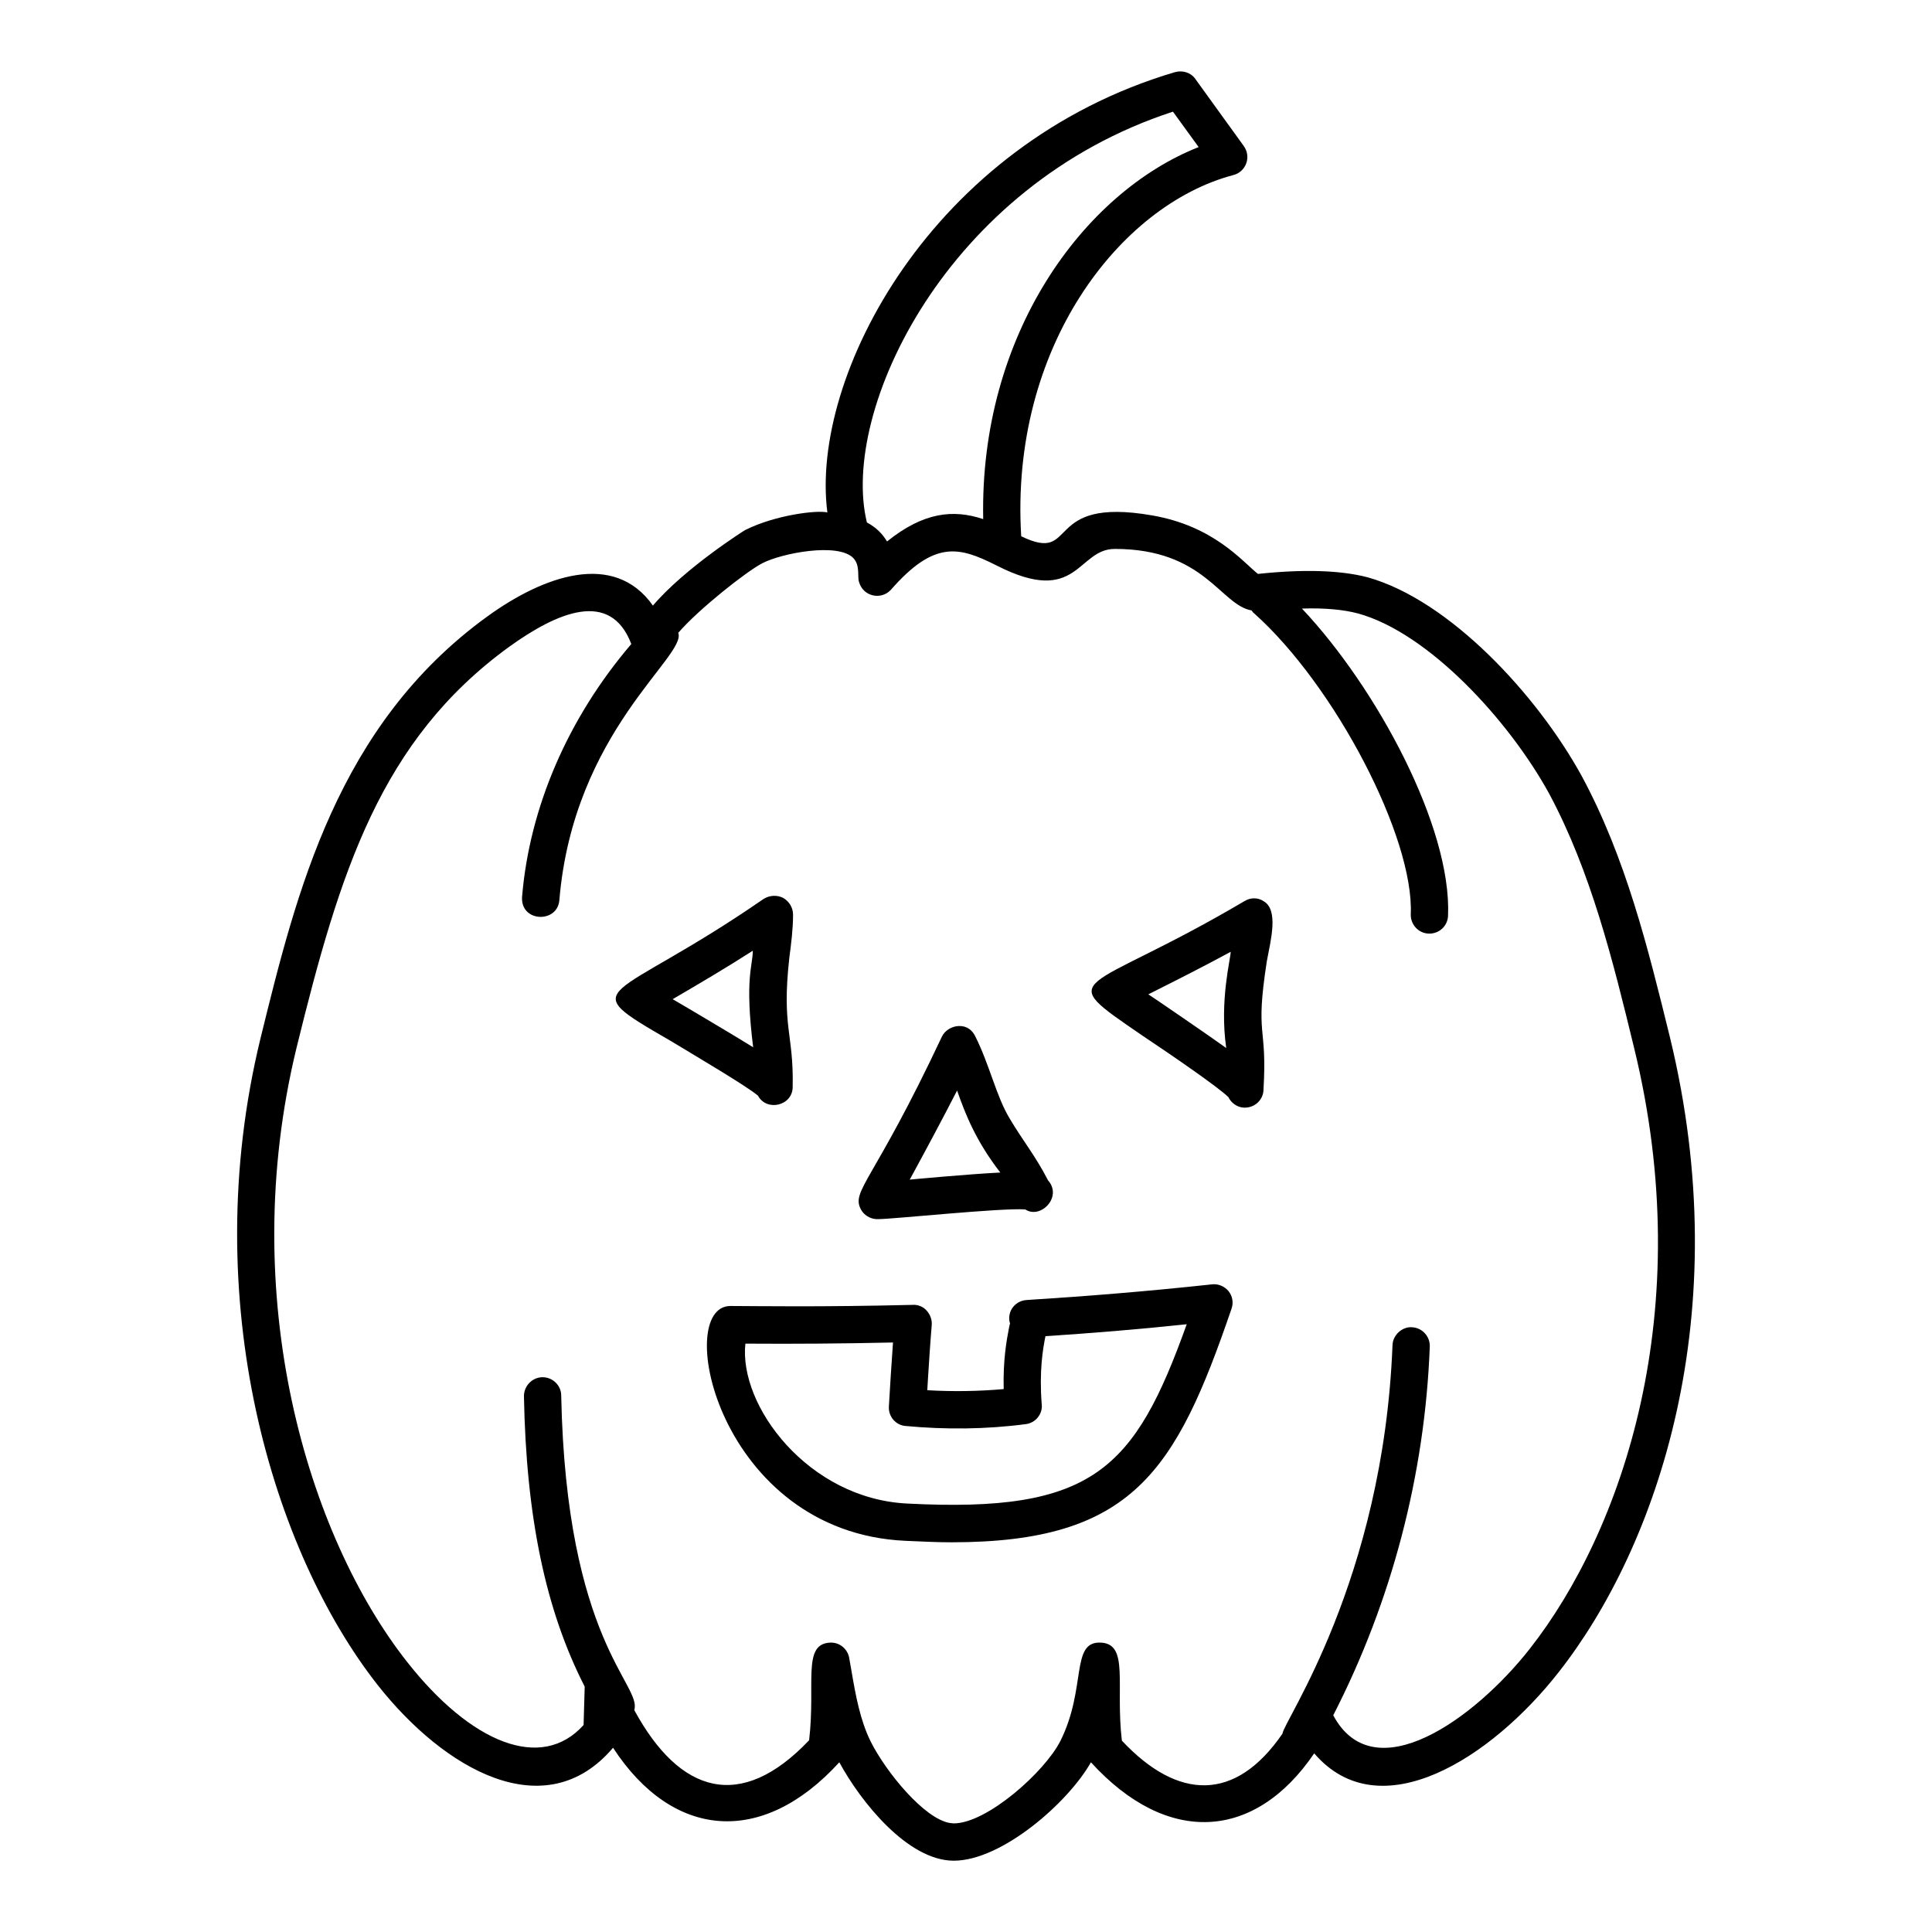
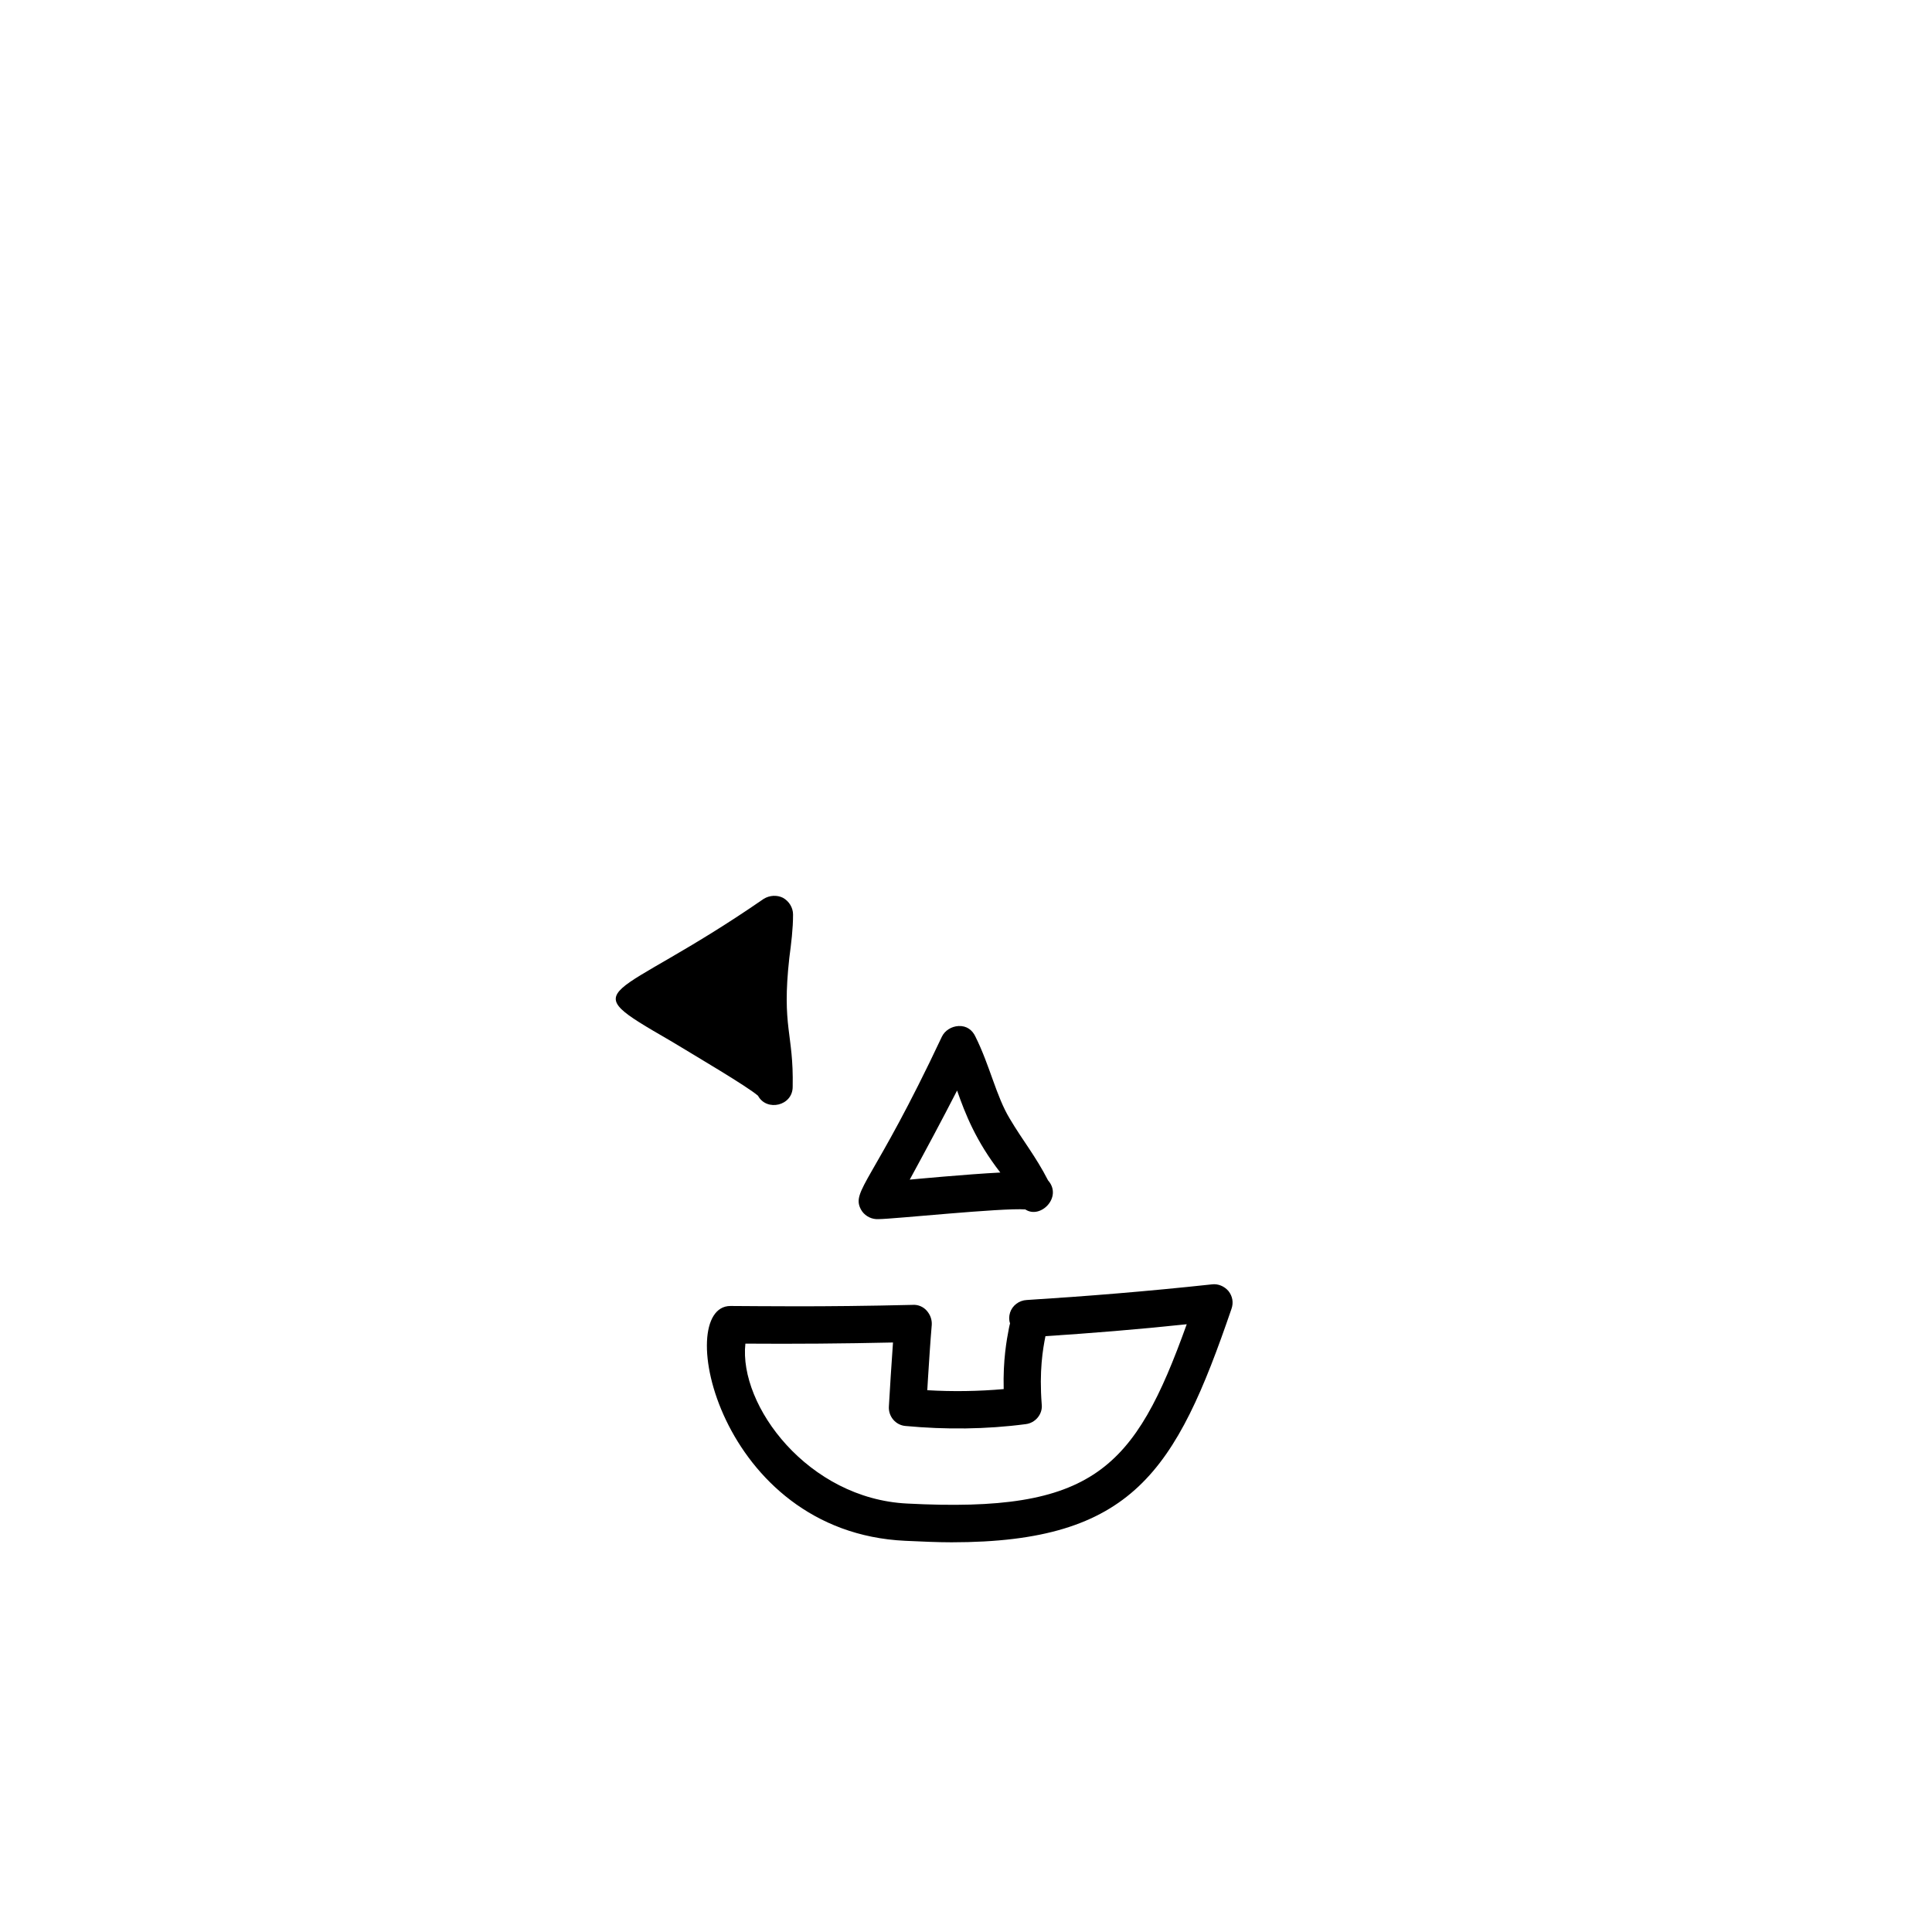
<svg xmlns="http://www.w3.org/2000/svg" fill="#000000" width="800px" height="800px" version="1.1" viewBox="144 144 512 512">
  <g>
-     <path d="m341.53 284.43c-0.199 0.098-16.004 10.074-24.5 20.055-10.352-14.668-29.102-7.816-43.859 2.863-39.809 28.844-50.578 73.004-60.16 111.93-16.895 69.445 3.359 135.93 31.02 171.2 17.789 22.59 44.535 37.785 62.434 16.695 15.707 24.105 39.418 26.375 59.965 3.852 5.625 10.395 18.117 26.078 30.328 26.078 12.742 0 30.328-15.41 36.352-26.078 20.25 22.227 43.465 20.746 59.172-2.371 17.379 20.273 46.961 1.27 64.805-21.535 25.98-33.094 47.418-94.539 29.438-168.33-5.731-23.312-11.656-47.516-23.414-69.25-11.855-21.535-35.07-46.527-56.703-52.555-7.211-1.879-16.992-2.172-29.043-0.891-4.184-3.348-11.664-12.68-28.055-15.508-29.375-5.117-19.293 12.977-34.676 5.531-3.062-49.887 25.98-87.723 56.211-95.723 3.289-0.82 4.871-4.762 2.766-7.703l-12.844-17.781c-1.184-1.68-3.359-2.371-5.434-1.777-64.488 19.074-96.742 80.664-92.07 116.67-2.672-0.672-13.742 0.645-21.73 4.641zm113.31-110.84 6.816 9.387c-30.523 12.051-58.086 49.691-57.098 98.59-7.949-2.648-15.801-1.852-25.488 5.926-1.211-2.019-2.805-3.676-5.336-5.039-7.191-29.617 21.109-89.324 81.105-108.86zm-84.758 118.25c1.973 1.969 1.055 5.109 1.582 6.422 1.102 3.859 5.84 4.812 8.398 2.074 11.551-13.203 18.07-11.461 27.758-6.617 0.098 0.098 0.297 0.098 0.395 0.195 21.492 10.941 21.227-4.445 31.215-4.445 23.844 0 27.996 14.875 36.254 16.301 0.199 0.297 0.395 0.594 0.691 0.789 21.438 19.164 42.379 59.371 41.492 79.719-0.098 2.668 1.977 5.039 4.742 5.137h0.199c2.668 0 4.84-2.074 4.938-4.742 0.988-23.414-18.867-60.359-38.723-81.398 6.125-0.199 11.062 0.297 14.816 1.285 18.77 5.137 40.105 28.449 50.676 47.715 11.062 20.645 16.891 44.156 22.523 67.371 17.09 69.844-3.16 128.12-27.66 159.34-14.707 18.699-41.289 37.742-52.059 17.586 15.508-30.23 24.301-63.816 25.586-97.699 0.098-2.766-2.074-5.039-4.742-5.137-2.469-0.195-5.039 1.977-5.137 4.742-2.438 62.516-29.141 100.11-29.141 102.93-12.496 18.246-27.758 17.695-42.578 1.879-1.742-14.734 2.008-25.688-5.633-25.98-8.047-0.336-3.641 12.023-10.668 26.078-4.148 8.199-19.461 21.832-28.254 21.832l-0.988-0.098c-6.816-1.086-16.992-13.535-21.043-21.633-2.766-5.633-3.953-12.051-5.137-19.066l-0.492-2.766c-0.297-2.469-2.371-4.348-4.84-4.348h-0.199c-7.559 0.289-3.852 10.883-5.633 25.883-18.133 19.102-34.305 14.164-46.332-8 2.078-6.742-18.043-18.238-19.363-83.375 0-2.668-2.273-4.84-4.938-4.84h-0.098c-2.766 0.098-4.84 2.371-4.84 5.039 0.594 32.008 5.731 56.703 16.102 76.953 0 0.309-0.289 9.863-0.297 10.176-11.164 12.445-29.832 4.84-46.824-16.793-26.18-33.289-45.344-96.516-29.242-162.7 11.461-46.625 22.227-81.5 56.406-106.29 12.586-9.035 26.758-15.289 32.305-0.691-16.793 19.66-26.969 43.27-28.945 66.977-0.484 6.801 9.402 7.102 9.879 0.891 3.742-44.723 33.836-64.633 31.512-70.828 5.234-6.125 18.078-16.301 22.324-18.473 5.191-2.664 19.926-5.481 24.012-1.395z" />
-     <path d="m446.93 418.57c7.113 4.742 19.953 13.535 22.621 16.199 0.691 1.48 2.273 2.668 4.051 2.766h0.297c2.668 0 4.84-2.074 4.938-4.644v-0.098c1.055-17.547-2.312-13.512 0.891-34.082 1.02-5.531 3.199-13.605-0.891-15.906-1.48-0.988-3.457-0.988-5.039 0-43.09 25.43-51.375 18.941-26.867 35.766zm23.215-22.324c0 1.855-2.992 12.852-1.184 25.488-4.879-3.5-18.883-13.09-20.645-14.227 7.305-3.656 14.715-7.41 21.828-11.262z" />
    <path d="m383.91 552.33c4.348 0.195 8.398 0.395 12.25 0.395 48.012 0 59.469-18.867 74.188-61.84 0.594-1.68 0.297-3.359-0.789-4.742-1.086-1.285-2.766-1.977-4.348-1.777-17.387 1.879-33.391 3.16-49.098 4.148-2.074 0.098-3.852 1.48-4.445 3.359-0.297 0.988-0.297 1.977 0 2.863-0.098 0.297-0.199 0.789-0.297 1.285-0.594 3.062-1.582 8.398-1.383 16.102-6.719 0.594-13.535 0.691-20.25 0.297l0.195-3.258c0.297-4.644 0.594-9.387 0.988-14.027 0.098-1.383-0.395-2.766-1.383-3.852-0.891-0.988-2.273-1.582-3.656-1.48-24.719 0.605-40.309 0.32-48.305 0.297-15.398-0.004-3.176 59.953 46.332 62.23zm-3.258-52.555c-0.195 2.965-0.395 5.828-0.594 8.793l-0.492 8.102c-0.199 2.668 1.777 5.039 4.445 5.234 10.57 0.988 21.336 0.891 31.809-0.492 2.57-0.297 4.543-2.668 4.246-5.234-0.691-8.891 0.297-14.621 0.988-18.078 12.051-0.789 24.398-1.777 37.441-3.16-13.828 38.527-24.797 50.086-74.09 47.516-26.234-1.285-44.672-25.938-42.871-42.379 13.035 0.094 26.074-0.004 39.117-0.301z" />
    <path d="m376.2 467.08h0.594c3.867 0 32.777-3.039 38.922-2.57 4.019 2.68 9.945-3.293 6.027-7.703-3.316-6.469-6.703-10.523-10.176-16.398-3.551-5.859-5.273-14.105-9.09-21.734-0.789-1.68-2.273-2.863-4.445-2.766-1.879 0.098-3.656 1.184-4.445 2.863-18.098 38.5-24.094 40.758-21.438 45.738 0.793 1.48 2.375 2.469 4.051 2.57zm21.438-34.082c2.125 6.09 4.965 13.379 11.457 21.734-8.727 0.438-22.973 1.789-24.004 1.879 4.25-7.809 8.496-15.711 12.547-23.613z" />
-     <path d="m321.57 419.76c7.211 4.348 20.449 12.152 23.312 14.621 2.266 4.242 9.188 2.723 9.188-2.371 0.285-14.262-2.953-15.586-0.891-34.18 0.492-3.754 0.988-7.606 0.988-11.457 0-1.879-1.086-3.559-2.668-4.445-1.582-0.789-3.555-0.691-5.137 0.297-40.656 28.078-50.984 22.352-24.793 37.535zm21.93-23.809c0 4.016-2.188 7.297 0.098 25.586-3.949-2.469-18.273-10.992-21.336-12.742 7.109-4.148 14.324-8.398 21.238-12.844z" />
+     <path d="m321.57 419.76c7.211 4.348 20.449 12.152 23.312 14.621 2.266 4.242 9.188 2.723 9.188-2.371 0.285-14.262-2.953-15.586-0.891-34.18 0.492-3.754 0.988-7.606 0.988-11.457 0-1.879-1.086-3.559-2.668-4.445-1.582-0.789-3.555-0.691-5.137 0.297-40.656 28.078-50.984 22.352-24.793 37.535zm21.93-23.809z" />
  </g>
</svg>